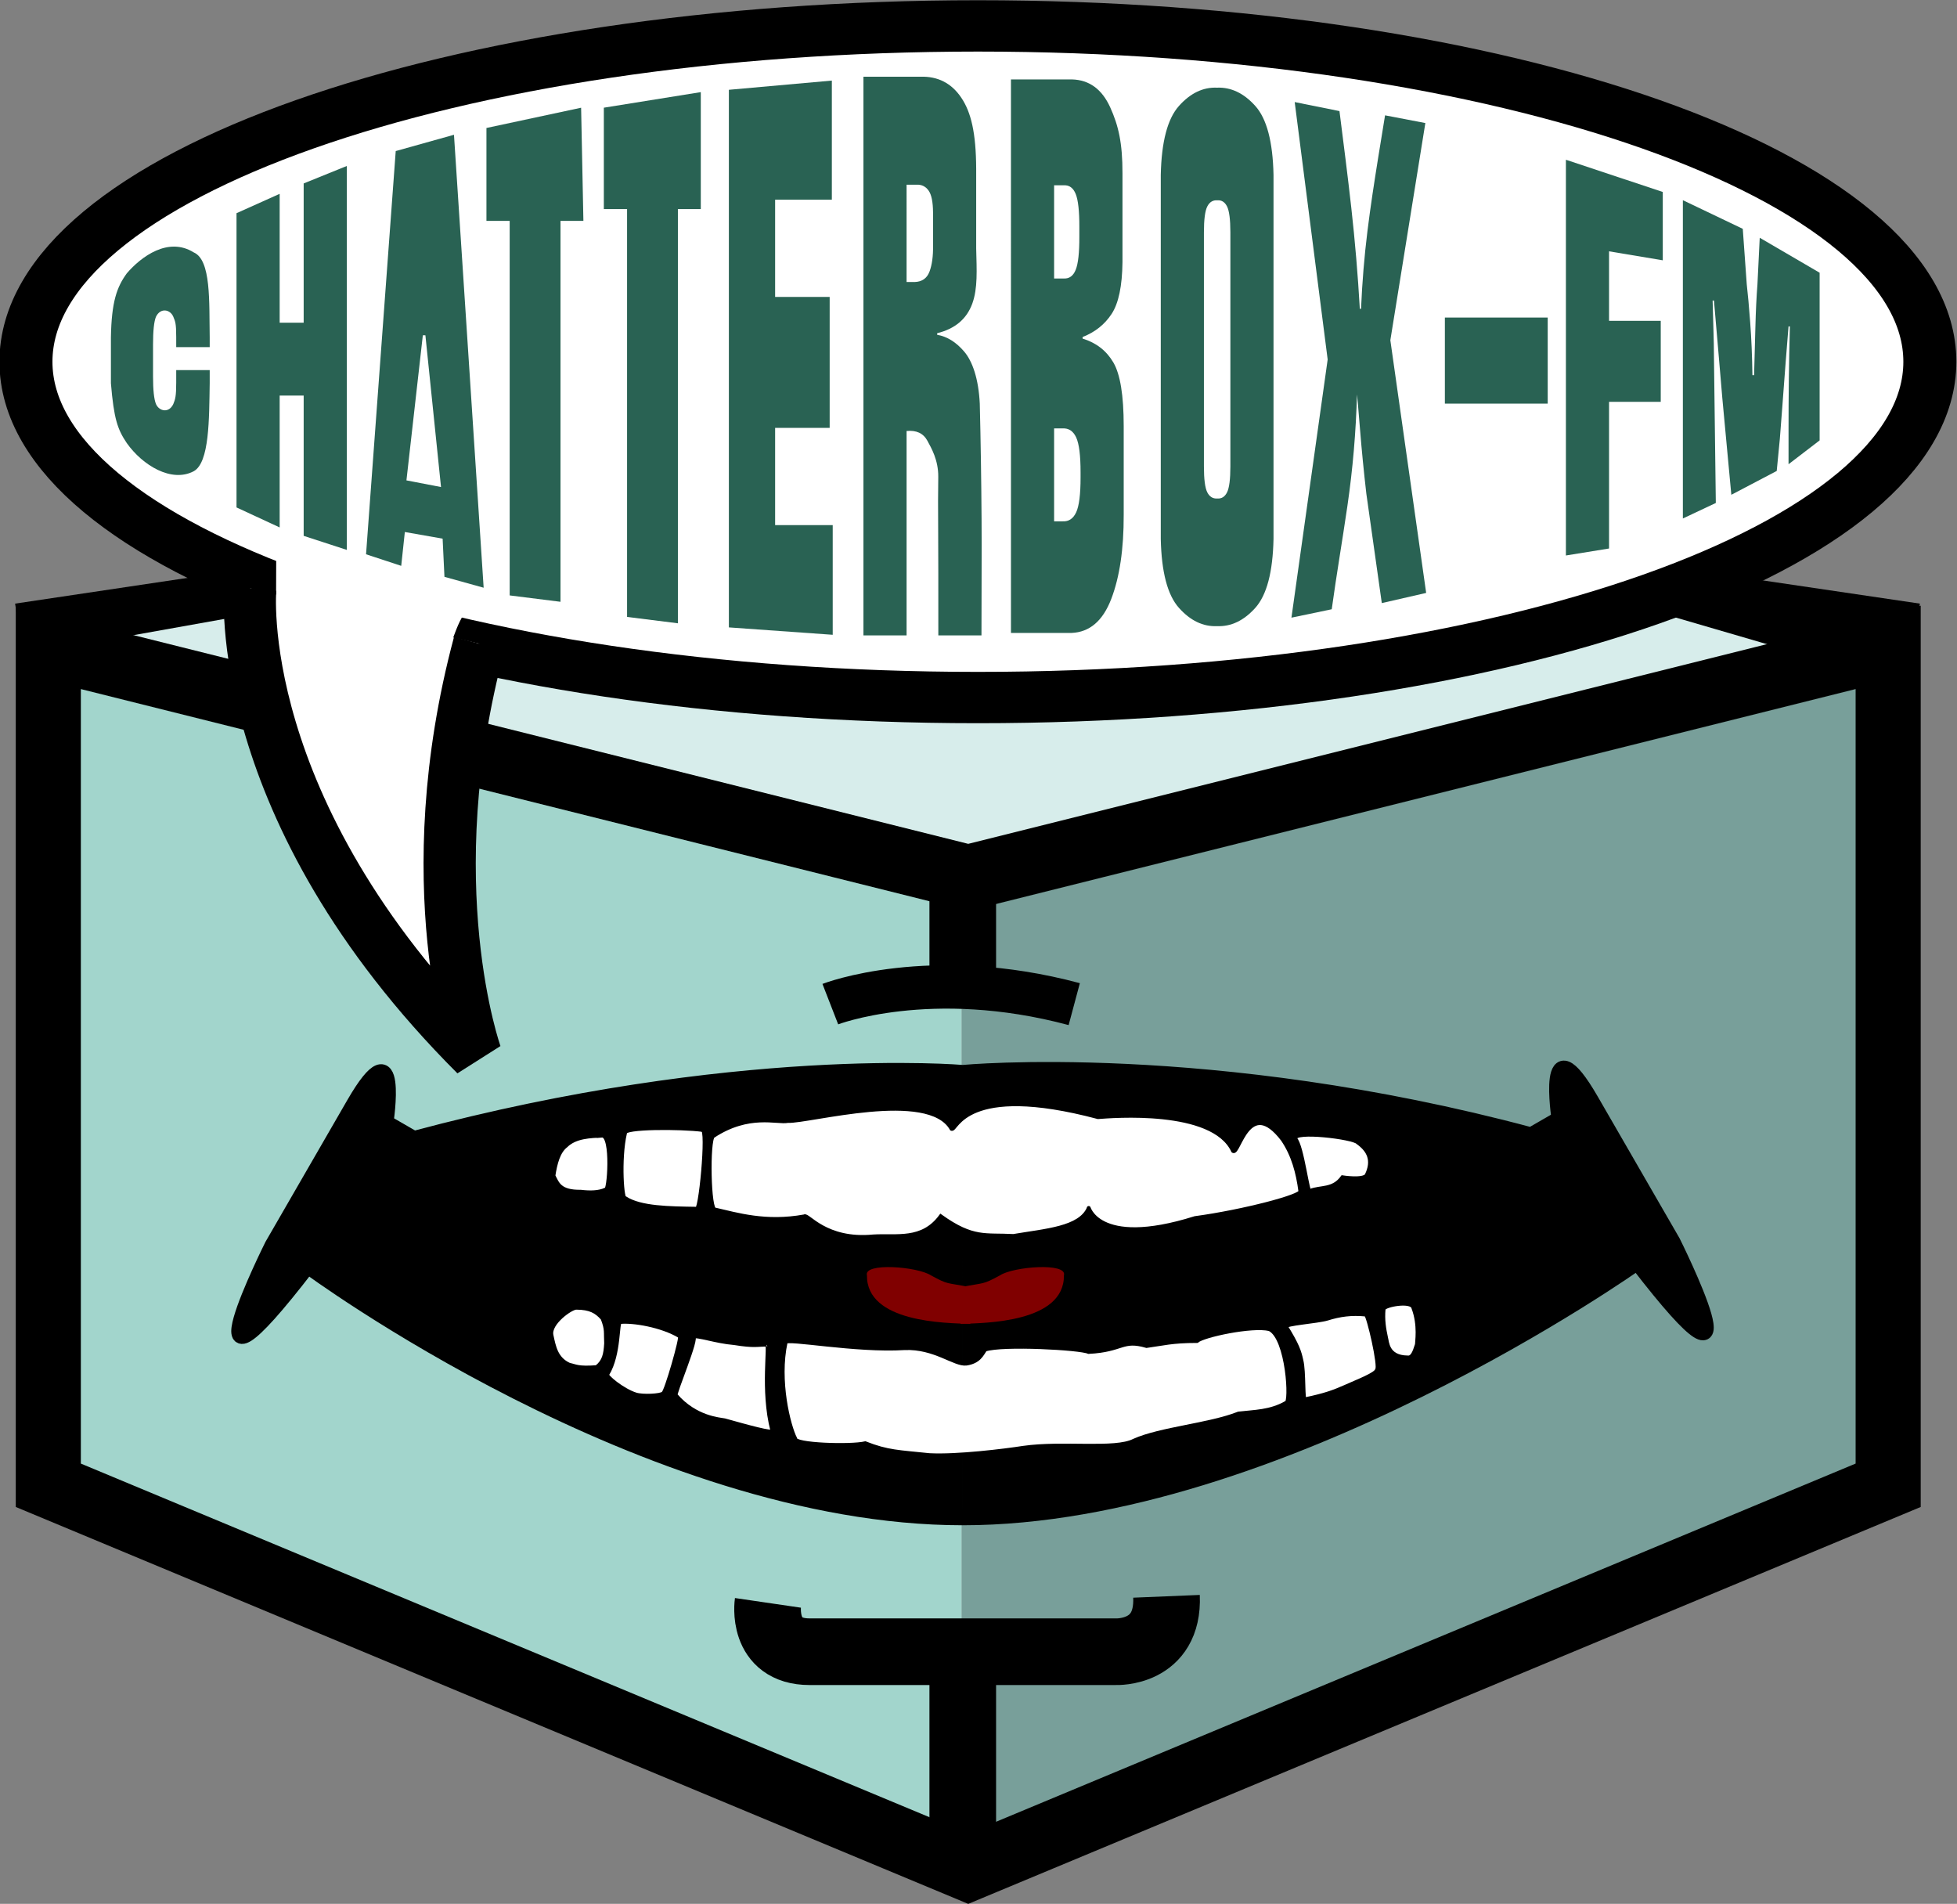
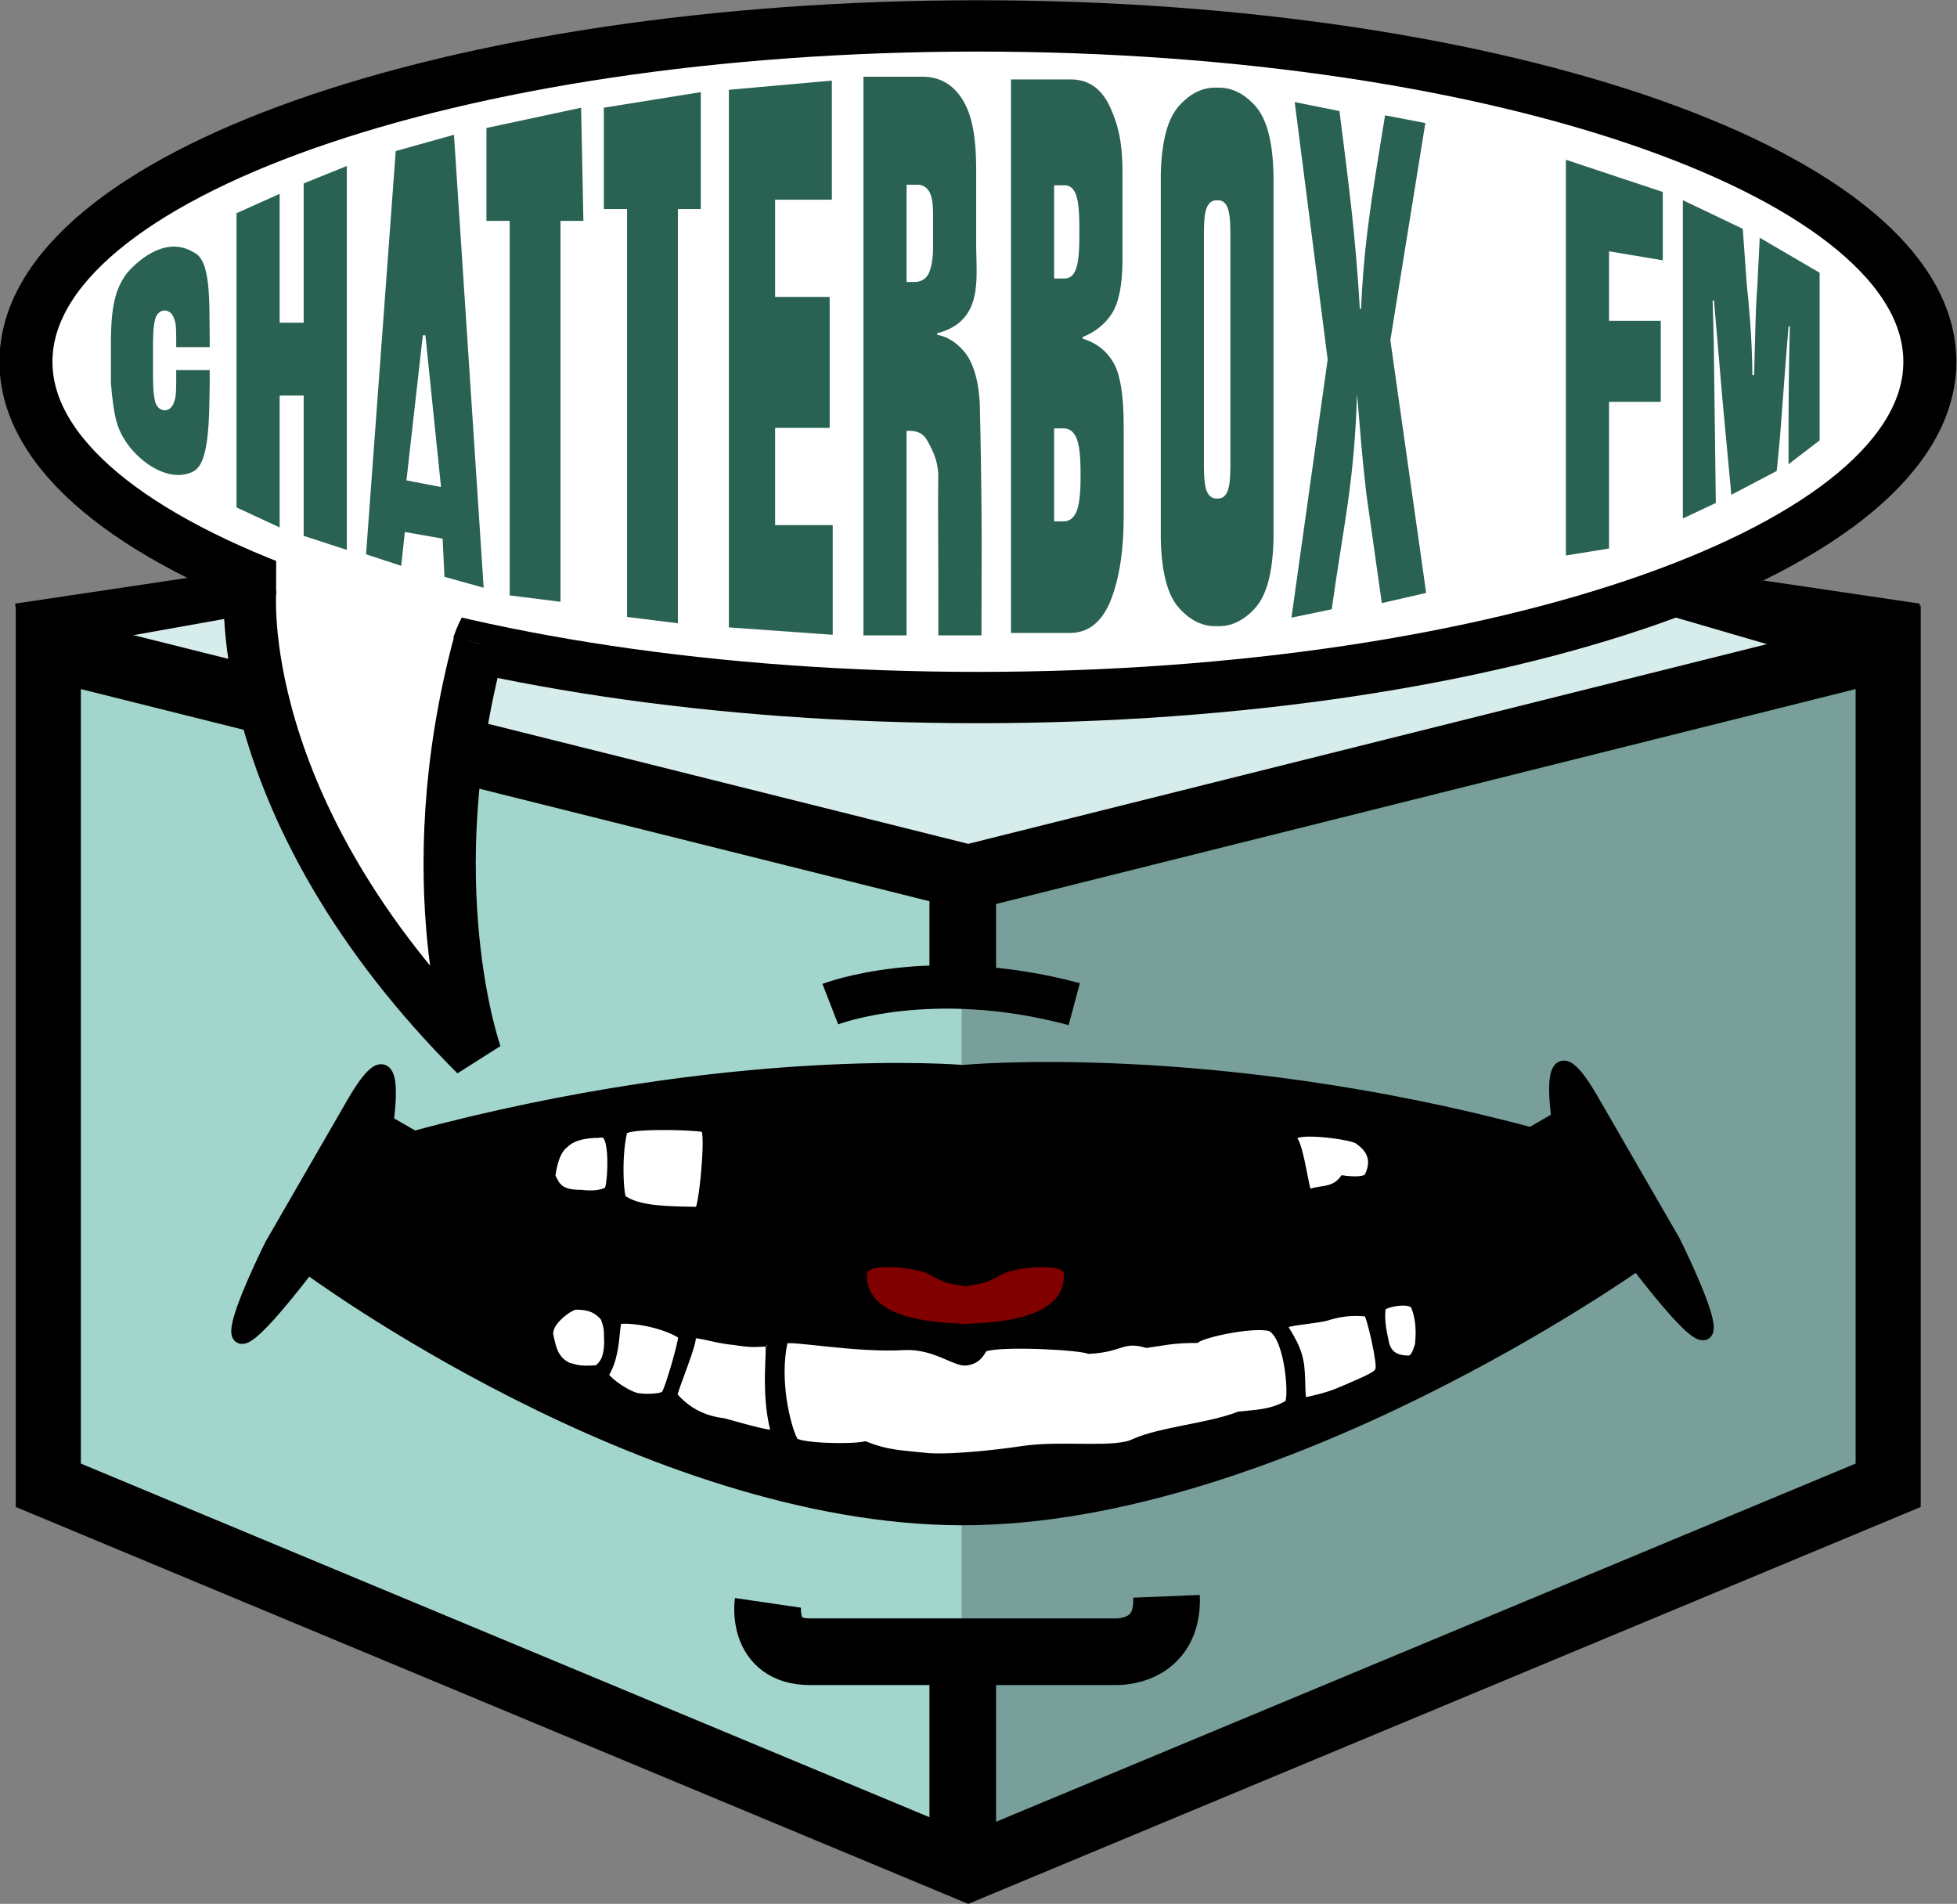
<svg xmlns="http://www.w3.org/2000/svg" xmlns:ns1="http://sodipodi.sourceforge.net/DTD/sodipodi-0.dtd" xmlns:ns2="http://www.inkscape.org/namespaces/inkscape" width="496.712" height="483.165" id="svg2" ns1:version="0.32" ns2:version="0.48.1 " ns1:docname="chatterbox.svg" ns2:output_extension="org.inkscape.output.svg.inkscape" version="1.1" ns2:export-filename="C:\Documents and Settings\admin\Pulpit\Rysunek.png" ns2:export-xdpi="150" ns2:export-ydpi="150">
  <rect width="100%" height="100%" fill="#808080" stroke="none" />
  <defs id="defs4">
    <ns2:perspective ns1:type="inkscape:persp3d" ns2:vp_x="0 : 526.18109 : 1" ns2:vp_y="6.1230318e-014 : 1000 : 0" ns2:vp_z="744.09448 : 526.18109 : 1" ns2:persp3d-origin="372.04724 : 350.78739 : 1" id="perspective10" />
    <ns2:perspective id="perspective2390" ns2:persp3d-origin="372.04724 : 350.78739 : 1" ns2:vp_z="744.09448 : 526.18109 : 1" ns2:vp_y="0 : 1000 : 0" ns2:vp_x="0 : 526.18109 : 1" ns1:type="inkscape:persp3d" />
    <ns2:perspective id="perspective3291" ns2:persp3d-origin="372.04724 : 350.78739 : 1" ns2:vp_z="744.09448 : 526.18109 : 1" ns2:vp_y="0 : 1000 : 0" ns2:vp_x="0 : 526.18109 : 1" ns1:type="inkscape:persp3d" />
    <ns2:perspective id="perspective3322" ns2:persp3d-origin="372.04724 : 350.78739 : 1" ns2:vp_z="744.09448 : 526.18109 : 1" ns2:vp_y="0 : 1000 : 0" ns2:vp_x="0 : 526.18109 : 1" ns1:type="inkscape:persp3d" />
  </defs>
  <ns1:namedview id="base" pagecolor="#ffffff" bordercolor="#666666" borderopacity="1.0" gridtolerance="10000" guidetolerance="10" objecttolerance="10" ns2:pageopacity="0.0" ns2:pageshadow="2" ns2:zoom="1.2021335" ns2:cx="226.27564" ns2:cy="290.19072" ns2:document-units="px" ns2:current-layer="layer1" showgrid="false" ns2:window-width="1360" ns2:window-height="708" ns2:window-x="-4" ns2:window-y="-4" ns2:window-maximized="1" fit-margin-top="0" fit-margin-left="0" fit-margin-right="0" fit-margin-bottom="0" />
  <g ns2:groupmode="layer" id="layer2" ns2:label="Warstwa" transform="translate(-115.674,-474.179)">
    <path style="fill:#a2d5cc;fill-opacity:1;stroke:none" d="m 128.317,638.816 0,213.254 231.488,94.339 0,-250.515 z" id="path3009" ns2:connector-curvature="0" />
    <path style="fill:#789f9a;fill-opacity:1;stroke:none" d="m 359.805,696.688 0,251.307 233.866,-95.925 0,-217.218 z" id="path3020" ns2:connector-curvature="0" />
    <path style="fill:none;stroke:#000000;stroke-width:16.913;stroke-linecap:butt;stroke-linejoin:miter;stroke-miterlimit:4;stroke-opacity:1;stroke-dasharray:none" d="m 120.758,635.732 239.278,-35.718 241.692,35.72" id="path3782" ns2:connector-curvature="0" ns1:nodetypes="ccc" />
    <path style="fill:#d7edeb;fill-opacity:1;stroke:none" d="m 139.109,637.238 219.729,60.615 220.418,-55.793 -49.594,-14.465 -351.98,2.755 z" id="path3059" ns2:connector-curvature="0" />
  </g>
  <g ns2:label="Layer 1" ns2:groupmode="layer" id="layer1" transform="translate(-115.674,-474.179)">
    <path ns1:type="arc" style="fill:#ffffff;fill-opacity:1;fill-rule:evenodd;stroke:#000000;stroke-width:5.349;stroke-miterlimit:4;stroke-opacity:1;stroke-dasharray:none" id="path2398" ns1:cx="375.35715" ns1:cy="146.6479" ns1:rx="96.071426" ns1:ry="35" d="m 471.429,146.648 c 0,19.33 -43.013,35 -96.071,35 -53.059,0 -96.071,-15.67 -96.071,-35 0,-19.33 43.013,-35 96.071,-35 53.059,0 96.071,15.67 96.071,35 z" transform="matrix(2.515,0,0,2.435,-580.147,208.892)" />
    <path style="fill:none;stroke:#000000;stroke-width:16.913;stroke-linecap:butt;stroke-linejoin:miter;stroke-miterlimit:4;stroke-opacity:1;stroke-dasharray:none" d="m 360.036,702.405 -1.9e-4,18.068" id="path3770" ns2:connector-curvature="0" ns1:nodetypes="cc" />
    <path style="fill:none;stroke:#000000;stroke-width:16.913;stroke-linecap:butt;stroke-linejoin:miter;stroke-miterlimit:4;stroke-opacity:1;stroke-dasharray:none" d="m 360.036,940.065 0,-40.305" id="path3772" ns2:connector-curvature="0" />
    <path style="fill:none;stroke:#000000;stroke-width:16.913;stroke-linecap:butt;stroke-linejoin:miter;stroke-miterlimit:4;stroke-opacity:1;stroke-dasharray:none" d="m 310.584,880.957 c 0,0 -1.815,12.4 10.585,12.4 l 77.727,0 c 0,0 13.459,0.605 12.854,-14.063" id="path3776" ns2:connector-curvature="0" ns1:nodetypes="cscc" />
    <path style="fill:none;stroke:#000000;stroke-width:11.013;stroke-linecap:butt;stroke-linejoin:miter;stroke-miterlimit:4;stroke-opacity:1;stroke-dasharray:none" d="m 326.419,729.01 c 0,0 25.252,-9.823 61.913,0" id="path3778" ns2:connector-curvature="0" />
    <path id="path3788" style="fill:#000000;stroke:#000000;stroke-width:3.933px;stroke-linecap:butt;stroke-linejoin:miter;stroke-opacity:1" d="m 360.036,746.414 c 0,0 62.749,-5.993 144.247,15.845 l 7.161,-4.134 c 0,0 -3.923,-25.427 8.068,-4.658 l 20.719,35.887 c 0,0 24.052,48.129 -8.992,5.191 0,0 -91.028,64.753 -171.203,64.753 m 0,-112.882 c 0,0 -57.802,-5.078 -139.3,16.76 l -7.161,-4.134 c 0,0 3.923,-25.427 -8.068,-4.658 l -20.719,35.887 c 0,0 -24.052,48.129 8.992,5.191 0,0 86.081,63.838 166.257,63.838" ns2:connector-curvature="0" />
    <path style="fill:none;stroke:#000000;stroke-width:16.519;stroke-linecap:butt;stroke-linejoin:miter;stroke-miterlimit:4;stroke-opacity:1;stroke-dasharray:none" d="m 127.936,638.475 0,212.64 233.489,97.288 233.491,-97.288 0,-212.643 -233.491,58.373 z" id="path3000" ns2:connector-curvature="0" ns1:nodetypes="ccccccc" />
    <path style="fill:#ffffff;stroke:none" d="m 233.365,630.174 c -1.257,1.747 -2.514,5.356 -3.77,8.873 l -43.848,-13.622 0.035,-10.529 z" id="path3039" ns2:connector-curvature="0" ns1:nodetypes="ccccc" />
    <path style="fill:#800000;stroke:none" d="m 335.716,797.84 c -0.893,-3.314 12.857,-2.225 16.229,0 4.595,2.489 3.733,1.756 9.88,2.981 0,9.253 0.131,0.887 0.131,9.327 -6.33,-0.183 -26.364,-0.347 -26.24,-12.308 z" id="path3105" ns2:connector-curvature="0" ns1:nodetypes="ccccc" />
    <path ns1:nodetypes="ccccc" ns2:connector-curvature="0" id="path3017" d="m 385.714,797.84 c 0.893,-3.314 -12.857,-2.225 -16.229,0 -4.595,2.489 -3.733,1.756 -9.88,2.981 0,9.253 -0.131,0.887 -0.131,9.327 6.33,-0.183 26.364,-0.347 26.24,-12.308 z" style="fill:#800000;stroke:none" />
    <path style="fill:#ffffff;stroke:#000000;stroke-width:0.983px;stroke-linecap:butt;stroke-linejoin:miter;stroke-opacity:1" d="m 444.393,763.148 c 1.804,1.73 3.281,14.989 3.814,13.26 2.744,-1.081 5.8,-0.149 8.209,-3.454 0,0 5.169,0.819 6.116,-0.483 1.874,-3.815 0.546,-6.38 -2.253,-8.37 -1.105,-1.278 -16.269,-3.136 -15.886,-0.953 z" id="path3044" ns2:connector-curvature="0" ns1:nodetypes="cccccc" />
    <path style="fill:#ffffff;stroke:#000000;stroke-width:0.983px;stroke-linecap:butt;stroke-linejoin:miter;stroke-opacity:1" d="m 293.937,760.926 c 1.599,-0.732 -0.555,22.068 -1.57,20.011 -6.971,-0.11 -13.999,-0.176 -17.919,-2.616 -0.882,1.213 -1.683,-10.01 -0.131,-16.611 -0.495,-1.513 14.164,-1.492 19.619,-0.785 z" id="path3046" ns2:connector-curvature="0" ns1:nodetypes="ccccc" />
    <path style="fill:#ffffff;stroke:#000000;stroke-width:0.983px;stroke-linecap:butt;stroke-linejoin:miter;stroke-opacity:1" d="m 268.433,762.364 c -2.836,0.173 -6.665,0.169 -9.156,2.616 -1.88,1.487 -2.641,4.372 -3.139,7.586 1.009,1.952 1.548,4.122 6.932,4.055 2.397,0.282 4.576,0.237 6.278,-0.523 0.903,1.216 2.002,-14.014 -0.916,-13.733 z" id="path3048" ns2:connector-curvature="0" ns1:nodetypes="cccccc" />
    <path style="fill:#ffffff;stroke:#000000;stroke-width:0.983px;stroke-linecap:butt;stroke-linejoin:miter;stroke-opacity:1" d="m 315.079,814.805 c -2.131,9.814 0.768,21.193 2.414,24.441 -0.47,1.637 14.153,2.088 17.803,1.207 5.703,2.245 8.432,2.194 16.294,3.017 7.119,0.359 18.957,-1.113 23.837,-1.865 10.077,-1.435 23.27,0.659 28.062,-1.81 6.696,-3.007 19.175,-3.954 26.553,-6.886 4.023,-0.47 8.046,-0.412 12.069,-2.716 1.334,0.22 0.46,-16.445 -4.224,-18.708 -4.415,-1.055 -16.797,1.6 -18.406,3.017 -6.429,0.008 -8.671,0.712 -12.795,1.266 -6.25,-1.808 -5.908,1.07 -14.718,1.513 -2.028,-0.977 -21.799,-2.075 -26.251,-0.603 -0.859,1.259 -1.586,3.091 -4.773,3.558 -2.972,0.375 -8.052,-4.26 -15.69,-3.923 -12.362,0.777 -30.031,-2.655 -30.174,-1.509 z" id="path3050" ns2:connector-curvature="0" ns1:nodetypes="cccccccccccccccc" />
    <path style="fill:#ffffff;stroke:#000000;stroke-width:0.983px;stroke-linecap:butt;stroke-linejoin:miter;stroke-opacity:1" d="m 310.251,815.409 c 0.976,-0.482 -1.259,11.516 1.479,21.907 0.218,0.765 -6.219,-1.026 -12.148,-2.685 -1.253,-0.253 -7.376,-0.57 -12.379,-6.341 -0.691,0.174 5.865,-15.101 4.365,-14.877 1.039,-0.522 5.707,1.232 10.514,1.625 5.024,0.816 5.835,0.396 8.169,0.371 z" id="path3052" ns2:connector-curvature="0" ns1:nodetypes="ccccccc" />
    <path style="fill:#ffffff;stroke:#000000;stroke-width:0.983px;stroke-linecap:butt;stroke-linejoin:miter;stroke-opacity:1" d="m 273.138,809.676 c 3.137,-0.32 10.413,0.812 15.087,3.621 0.574,0.049 -3.478,14.19 -4.224,14.483 -0.624,0.633 -5.214,0.844 -6.94,0.302 -3.352,-1.049 -7.809,-4.748 -7.242,-5.13 3.158,-5.18 2.429,-13.471 3.319,-13.276 z" id="path3054" ns2:connector-curvature="0" ns1:nodetypes="cccccc" />
    <path style="fill:#ffffff;stroke:#000000;stroke-width:0.983px;stroke-linecap:butt;stroke-linejoin:miter;stroke-opacity:1" d="m 268.611,808.77 c -1.601,-1.788 -3.162,-2.685 -6.638,-2.716 -1.314,-0.079 -6.942,3.911 -6.336,6.94 0.639,2.978 1.154,6.023 4.526,7.543 1.683,0.341 2.124,0.959 6.94,0.603 1.915,-1.511 2.248,-3.259 2.414,-6.035 -0.154,-2.879 0.224,-3.434 -0.905,-6.336 z" id="path3056" ns2:connector-curvature="0" ns1:nodetypes="ccccccc" />
    <path style="fill:#ffffff;stroke:#000000;stroke-width:0.983px;stroke-linecap:butt;stroke-linejoin:miter;stroke-opacity:1" d="m 442.111,810.883 c 2.829,4.588 3.374,6.249 3.863,8.519 0.741,2.792 0.315,10.825 0.964,9.887 5.032,-1.048 7.282,-1.881 10.148,-3.149 2.868,-1.312 7.898,-3.184 8.088,-4.324 0.858,-0.746 -2.149,-13.745 -2.818,-14.03 -3.683,-0.379 -6.674,0.061 -9.755,1.025 -2.537,0.784 -11.023,1.299 -10.49,2.071 z" id="path3058" ns2:connector-curvature="0" ns1:nodetypes="cccccccc" />
    <path style="fill:#ffffff;stroke:#000000;stroke-width:0.983px;stroke-linecap:butt;stroke-linejoin:miter;stroke-opacity:1" d="m 466.853,806.357 c -0.265,2.764 0.129,5.032 0.603,7.242 0.336,1.127 0.221,5.026 5.472,5.08 1.182,0.153 1.708,-1.174 2.373,-3.269 -0.039,-0.422 0.8,-4.886 -0.905,-9.354 -0.447,-1.952 -7.244,-0.706 -7.543,0.302 z" id="path3060" ns2:connector-curvature="0" ns1:nodetypes="cccccc" />
    <g transform="matrix(0.72,0,0,1.385,1117.362,405.256)" style="font-size:143.481px;font-style:normal;font-variant:normal;font-weight:bold;font-stretch:normal;line-height:125%;letter-spacing:0px;word-spacing:0px;fill:#296253;fill-opacity:1;stroke:none;font-family:Georgia;-inkscape-font-specification:Sans Bold" id="text3062">
      <path d="m -1317.306,113.373 0,-1.766 c -0.21,-6.555 0.538,-14.207 -5.627,-15.592 -9.025,-2.923 -18.564,0.789 -23.591,3.828 -3.528,2.52 -5.399,5.208 -5.611,11.763 l 0,8.385 c 1.052,6.555 2.341,8.454 5.611,10.974 5.567,4.08 15.765,7.296 23.591,5.145 5.552,-1.593 5.417,-9.564 5.627,-16.119 l 0,-2.412 -11.808,0 0,2.304 c 0,2.523 -0.343,3.037 -1.022,3.91 -1.547,1.733 -5.017,1.331 -6.114,0 -0.692,-0.873 -1.038,-2.571 -1.037,-5.093 l 0,-5.802 c -10e-5,-2.523 0.346,-4.221 1.037,-5.093 1.603,-1.712 5.022,-1.352 6.114,0 0.678,0.873 1.019,1.172 1.022,3.695 l 0,1.873 z" style="fill:#296253;font-family:Helvetica LT Std UltCompressed;-inkscape-font-specification:Helvetica LT Std UltCompressed Bold" id="path3067" ns2:connector-curvature="0" ns1:nodetypes="cccccccccccsccccccccc" />
      <path d="m -1292.649,146.408 0,-24.166 8.465,0 0,25.71 15.209,2.574 0,-70.351 -15.209,3.202 0,25.522 -8.465,0 0,-23.618 -15.209,3.548 0,53.915 z" style="fill:#296253;font-family:Helvetica LT Std UltCompressed;-inkscape-font-specification:Helvetica LT Std UltCompressed Bold" id="path3069" ns2:connector-curvature="0" ns1:nodetypes="ccccccccccccc" />
      <path d="m -1247.955,137.788 5.779,-26.585 0.904,0 5.505,27.803 z m -14.238,13.541 12.398,2.119 1.275,-6.201 13.319,1.218 0.646,6.995 13.818,1.996 -10.461,-82.998 -20.534,2.987 z" style="fill:#296253;font-family:Helvetica LT Std UltCompressed;-inkscape-font-specification:Helvetica LT Std UltCompressed Bold" id="path3071" ns2:connector-curvature="0" ns1:nodetypes="cccccccccccccc" />
      <path d="m -1219.752,73.215 0,17.026 8.191,0 0,68.625 17.914,1.167 0,-69.793 8.073,0 -0.805,-20.738 z" style="fill:#296253;font-family:Helvetica LT Std UltCompressed;-inkscape-font-specification:Helvetica LT Std UltCompressed Bold" id="path3073" ns2:connector-curvature="0" ns1:nodetypes="ccccccccc" />
      <path d="m -1097.685,166.08 0,-20.094 -20.304,0 0,-17.825 19.228,0 0,-23.988 -19.228,0 0,-17.819 19.997,0 0,-21.825 -36.302,1.688 0,98.508 z" style="fill:#296253;font-family:Helvetica LT Std UltCompressed;-inkscape-font-specification:Helvetica LT Std UltCompressed Bold" id="path3077" ns2:connector-curvature="0" ns1:nodetypes="ccccccccccccc" />
      <path d="m -1071.647,166.195 0,-37.461 c 3.464,-0.166 5.898,0.42 7.3,1.758 1.402,1.338 3.921,3.555 3.87,6.65 -0.084,6.164 -0.096,2.378 -0.036,9.393 0.06,7.015 0.058,8.62 0.058,19.66 l 15.209,0 c 0,-11.756 0.124,-14.257 0.032,-21.4 -0.093,-7.142 -0.302,-14.167 -0.628,-21.073 -0.433,-4.593 -2.606,-7.764 -5.461,-9.513 -2.855,-1.749 -6.041,-2.781 -9.559,-3.099 l 0,-0.29 c 6.277,-0.8 10.402,-2.606 12.375,-5.418 1.973,-2.812 1.555,-6.176 1.376,-10.093 l 0,-14.641 c -0.057,-6.571 -1.808,-10.35 -5.255,-13.007 -3.446,-2.657 -8.247,-3.938 -14.402,-3.841 l -20.087,0 0,102.375 z m 0,-82.589 3.587,0 c 1.746,-0.033 3.133,0.323 4.161,1.069 1.028,0.746 1.554,2.081 1.578,4.005 l 0,6.09 c 0.063,1.927 -0.35,3.509 -1.238,4.747 -0.888,1.238 -2.627,1.878 -5.219,1.921 l -2.87,0 z" style="fill:#296253;font-family:Helvetica LT Std UltCompressed;-inkscape-font-specification:Helvetica LT Std UltCompressed Bold" id="path3079" ns2:connector-curvature="0" ns1:nodetypes="ccccscccccccccccccccccccccccc" />
      <path d="m -1019.642,83.715 3.443,0 c 1.922,-0.051 3.315,0.484 4.179,1.604 0.864,1.121 1.288,3.134 1.273,6.039 l 0,1.794 c 0.015,2.905 -0.41,4.918 -1.273,6.039 -0.864,1.121 -2.257,1.655 -4.179,1.604 l -3.443,0 z m -15.209,82.025 21.378,0 c 6.352,-0.135 11.009,-2.208 13.971,-6.219 2.962,-4.011 4.427,-9.148 4.394,-15.412 l 0,-16.296 c -0.003,-5.597 -1.217,-9.473 -3.641,-11.627 -2.424,-2.154 -6.041,-3.614 -10.851,-4.38 l 0,-0.288 c 4.406,-0.895 7.826,-2.313 10.259,-4.254 2.433,-1.941 3.701,-5.089 3.802,-9.446 l 0,-16.296 c 0.021,-5.564 -1.42,-8.756 -4.322,-12.085 -2.903,-3.329 -7.392,-5.035 -13.469,-5.119 l -21.522,0 z m 15.209,-37.477 3.013,0 c 2.146,-0.06 3.736,0.493 4.771,1.658 1.034,1.166 1.548,3.305 1.542,6.417 l 0,0.878 c 0.01,3.113 -0.508,5.252 -1.542,6.417 -1.034,1.166 -2.624,1.718 -4.771,1.658 l -3.013,0 z" style="fill:#296253;font-family:Helvetica LT Std UltCompressed;-inkscape-font-specification:Helvetica LT Std UltCompressed Bold" id="path3081" ns2:connector-curvature="0" ns1:nodetypes="cccccscccccsccccccccccccccccccccc" />
      <path d="m -966.83,92.333 c 0,-2.344 0.395,-3.922 1.184,-4.733 0.789,-0.811 1.973,-1.189 3.551,-1.133 1.509,-0.055 2.651,0.322 3.426,1.133 0.774,0.811 1.163,2.389 1.166,4.733 l 0,42.908 c -0.003,2.344 -0.392,3.922 -1.166,4.733 -0.774,0.811 -1.916,1.189 -3.426,1.133 -1.578,0.056 -2.762,-0.322 -3.551,-1.133 -0.789,-0.811 -1.184,-2.389 -1.184,-4.733 z m -15.209,56.165 c 0.242,6.091 2.376,10.308 6.403,12.649 4.026,2.341 8.492,3.458 13.397,3.35 4.974,0.108 9.482,-1.008 13.523,-3.35 4.041,-2.341 6.181,-6.558 6.421,-12.649 l 0,-66.67 c -0.239,-6.091 -2.379,-10.308 -6.421,-12.649 -4.041,-2.341 -8.549,-3.458 -13.523,-3.35 -4.905,-0.108 -9.371,1.008 -13.397,3.35 -4.026,2.342 -6.161,6.558 -6.403,12.649 z" style="fill:#296253;font-family:Helvetica LT Std UltCompressed;-inkscape-font-specification:Helvetica LT Std UltCompressed Bold" id="path3083" ns2:connector-curvature="0" ns1:nodetypes="sccccccccsscscsccccccc" />
      <path d="m -921.773,161.402 c 1.787,-6.728 3.629,-12.172 5.524,-18.932 1.895,-6.76 3.019,-13.57 3.372,-20.428 0.093,0.242 0.445,2.34 1.058,6.292 0.613,3.952 1.36,7.913 2.242,11.881 l 5.452,20.057 15.639,-1.865 -12.626,-46.302 12.339,-39.794 -14.204,-1.413 -2.439,7.798 c -1.399,4.571 -2.654,8.737 -3.766,13.406 -1.112,4.669 -1.865,9.419 -2.26,14.251 l -0.43,0 c -0.685,-6.205 -1.683,-12.36 -2.995,-18.467 -1.312,-6.107 -2.705,-11.69 -4.179,-17.765 l -15.783,-1.654 11.622,47.168 -12.77,47.307 z" style="fill:#296253;font-family:Helvetica LT Std UltCompressed;-inkscape-font-specification:Helvetica LT Std UltCompressed Bold" id="path3085" ns2:connector-curvature="0" ns1:nodetypes="cscscccccccsccsccccc" />
-       <path d="m -881.889,123.721 36.252,0 0,-15.77 -36.252,0 z" style="fill:#296253;font-family:Helvetica LT Std UltCompressed;-inkscape-font-specification:Helvetica LT Std UltCompressed Bold" id="path3088" ns2:connector-curvature="0" />
      <path d="m -824.014,150.269 0,-26.871 18.222,0 0,-14.843 -18.222,0 0,-12.74 18.939,1.647 0,-12.522 -34.148,-5.902 0,72.511 z" style="fill:#296253;font-family:Helvetica LT Std UltCompressed;-inkscape-font-specification:Helvetica LT Std UltCompressed Bold" id="path3090" ns2:connector-curvature="0" ns1:nodetypes="ccccccccccc" />
      <path d="m -764.904,136.059 1.098,-5.886 c 0.173,-1.08 0.455,-2.988 0.847,-5.724 0.391,-2.736 0.796,-5.535 1.214,-8.397 0.418,-2.862 0.752,-5.02 1.004,-6.476 l 0.471,0 c -0.174,3.358 -0.297,6.584 -0.368,9.678 -0.071,3.095 -0.106,6.208 -0.103,9.34 l 0,6.233 10.962,-4.368 0,-30.721 -21.117,-6.407 -0.808,8.565 c -0.336,2.219 -0.577,4.828 -0.722,7.827 -0.145,2.999 -0.297,5.928 -0.457,8.786 l -0.589,0 c -0.091,-3.448 -0.351,-6.662 -0.781,-9.641 -0.43,-2.979 -0.837,-5.328 -1.223,-7.047 l -1.397,-10.127 -21.117,-5.246 0,58.323 11.615,-2.844 -0.653,-26.65 c -0.012,-1.647 -0.076,-3.389 -0.192,-5.224 -0.115,-1.835 -0.209,-3.577 -0.28,-5.224 l 0.471,0 c 0.425,2.409 0.901,5.278 1.429,8.607 0.528,3.329 1.034,6.424 1.518,9.284 l 3.174,17.707 z" style="fill:#296253;font-family:Helvetica LT Std UltCompressed;-inkscape-font-specification:Helvetica LT Std UltCompressed Bold" id="path3092" ns2:connector-curvature="0" ns1:nodetypes="ccccccscccccccccscccccccccsccc" />
      <path ns1:nodetypes="ccccccccc" ns2:connector-curvature="0" id="path3033" style="fill:#296253;font-family:Helvetica LT Std UltCompressed;-inkscape-font-specification:Helvetica LT Std UltCompressed Bold" d="m -1178.369,69.497 0,18.577 8.191,0 0,74.732 17.914,1.167 0,-75.899 8.073,0 0,-21.431 z" />
    </g>
  </g>
  <g ns2:groupmode="layer" id="layer3" ns2:label="Warstwa#1" transform="translate(-115.674,-474.179)">
    <path style="fill:#ffffff;stroke:#000000;stroke-width:13.255;stroke-linecap:butt;stroke-linejoin:miter;stroke-miterlimit:4;stroke-opacity:1;stroke-dasharray:none" d="m 179.195,623.497 c 0,0 -5.254,55.877 57.264,118.395 0,0 -15.531,-43.224 0.85,-104.356" id="path3780" ns2:connector-curvature="0" ns1:nodetypes="ccc" />
-     <path style="fill:#ffffff;stroke:#000000;stroke-width:0.983px;stroke-linecap:butt;stroke-linejoin:miter;stroke-opacity:1" d="m 296.666,762.509 c 9.086,-5.995 16.251,-3.313 18.967,-3.849 5.489,0.217 35.76,-8.297 41.576,2.011 1.25,0.548 3.258,-11.989 37.157,-2.989 3.294,-0.237 29.202,-2.458 34.287,8.6 1.407,1.114 3.971,-14.191 12.594,-2.915 2.7,3.971 3.859,8.455 4.478,13.119 0.517,1.213 -14.505,5.178 -26.745,6.828 -25.418,7.986 -27.161,-3.655 -26.972,-2.504 -2.245,5.118 -10.834,5.637 -19.12,7.041 -7.122,-0.393 -10.201,0.893 -18.437,-4.993 -4.696,6.352 -11.14,4.745 -17.12,5.107 -12.167,1.188 -16.688,-5.822 -17.505,-5.088 -9.801,1.793 -17.134,-0.481 -22.621,-1.726 -1.625,0.616 -1.898,-17.568 -0.541,-18.644 z" id="path3019" ns2:connector-curvature="0" ns1:nodetypes="ccccccccccccccc" />
+     <path style="fill:#ffffff;stroke:#000000;stroke-width:0.983px;stroke-linecap:butt;stroke-linejoin:miter;stroke-opacity:1" d="m 296.666,762.509 z" id="path3019" ns2:connector-curvature="0" ns1:nodetypes="ccccccccccccccc" />
  </g>
</svg>